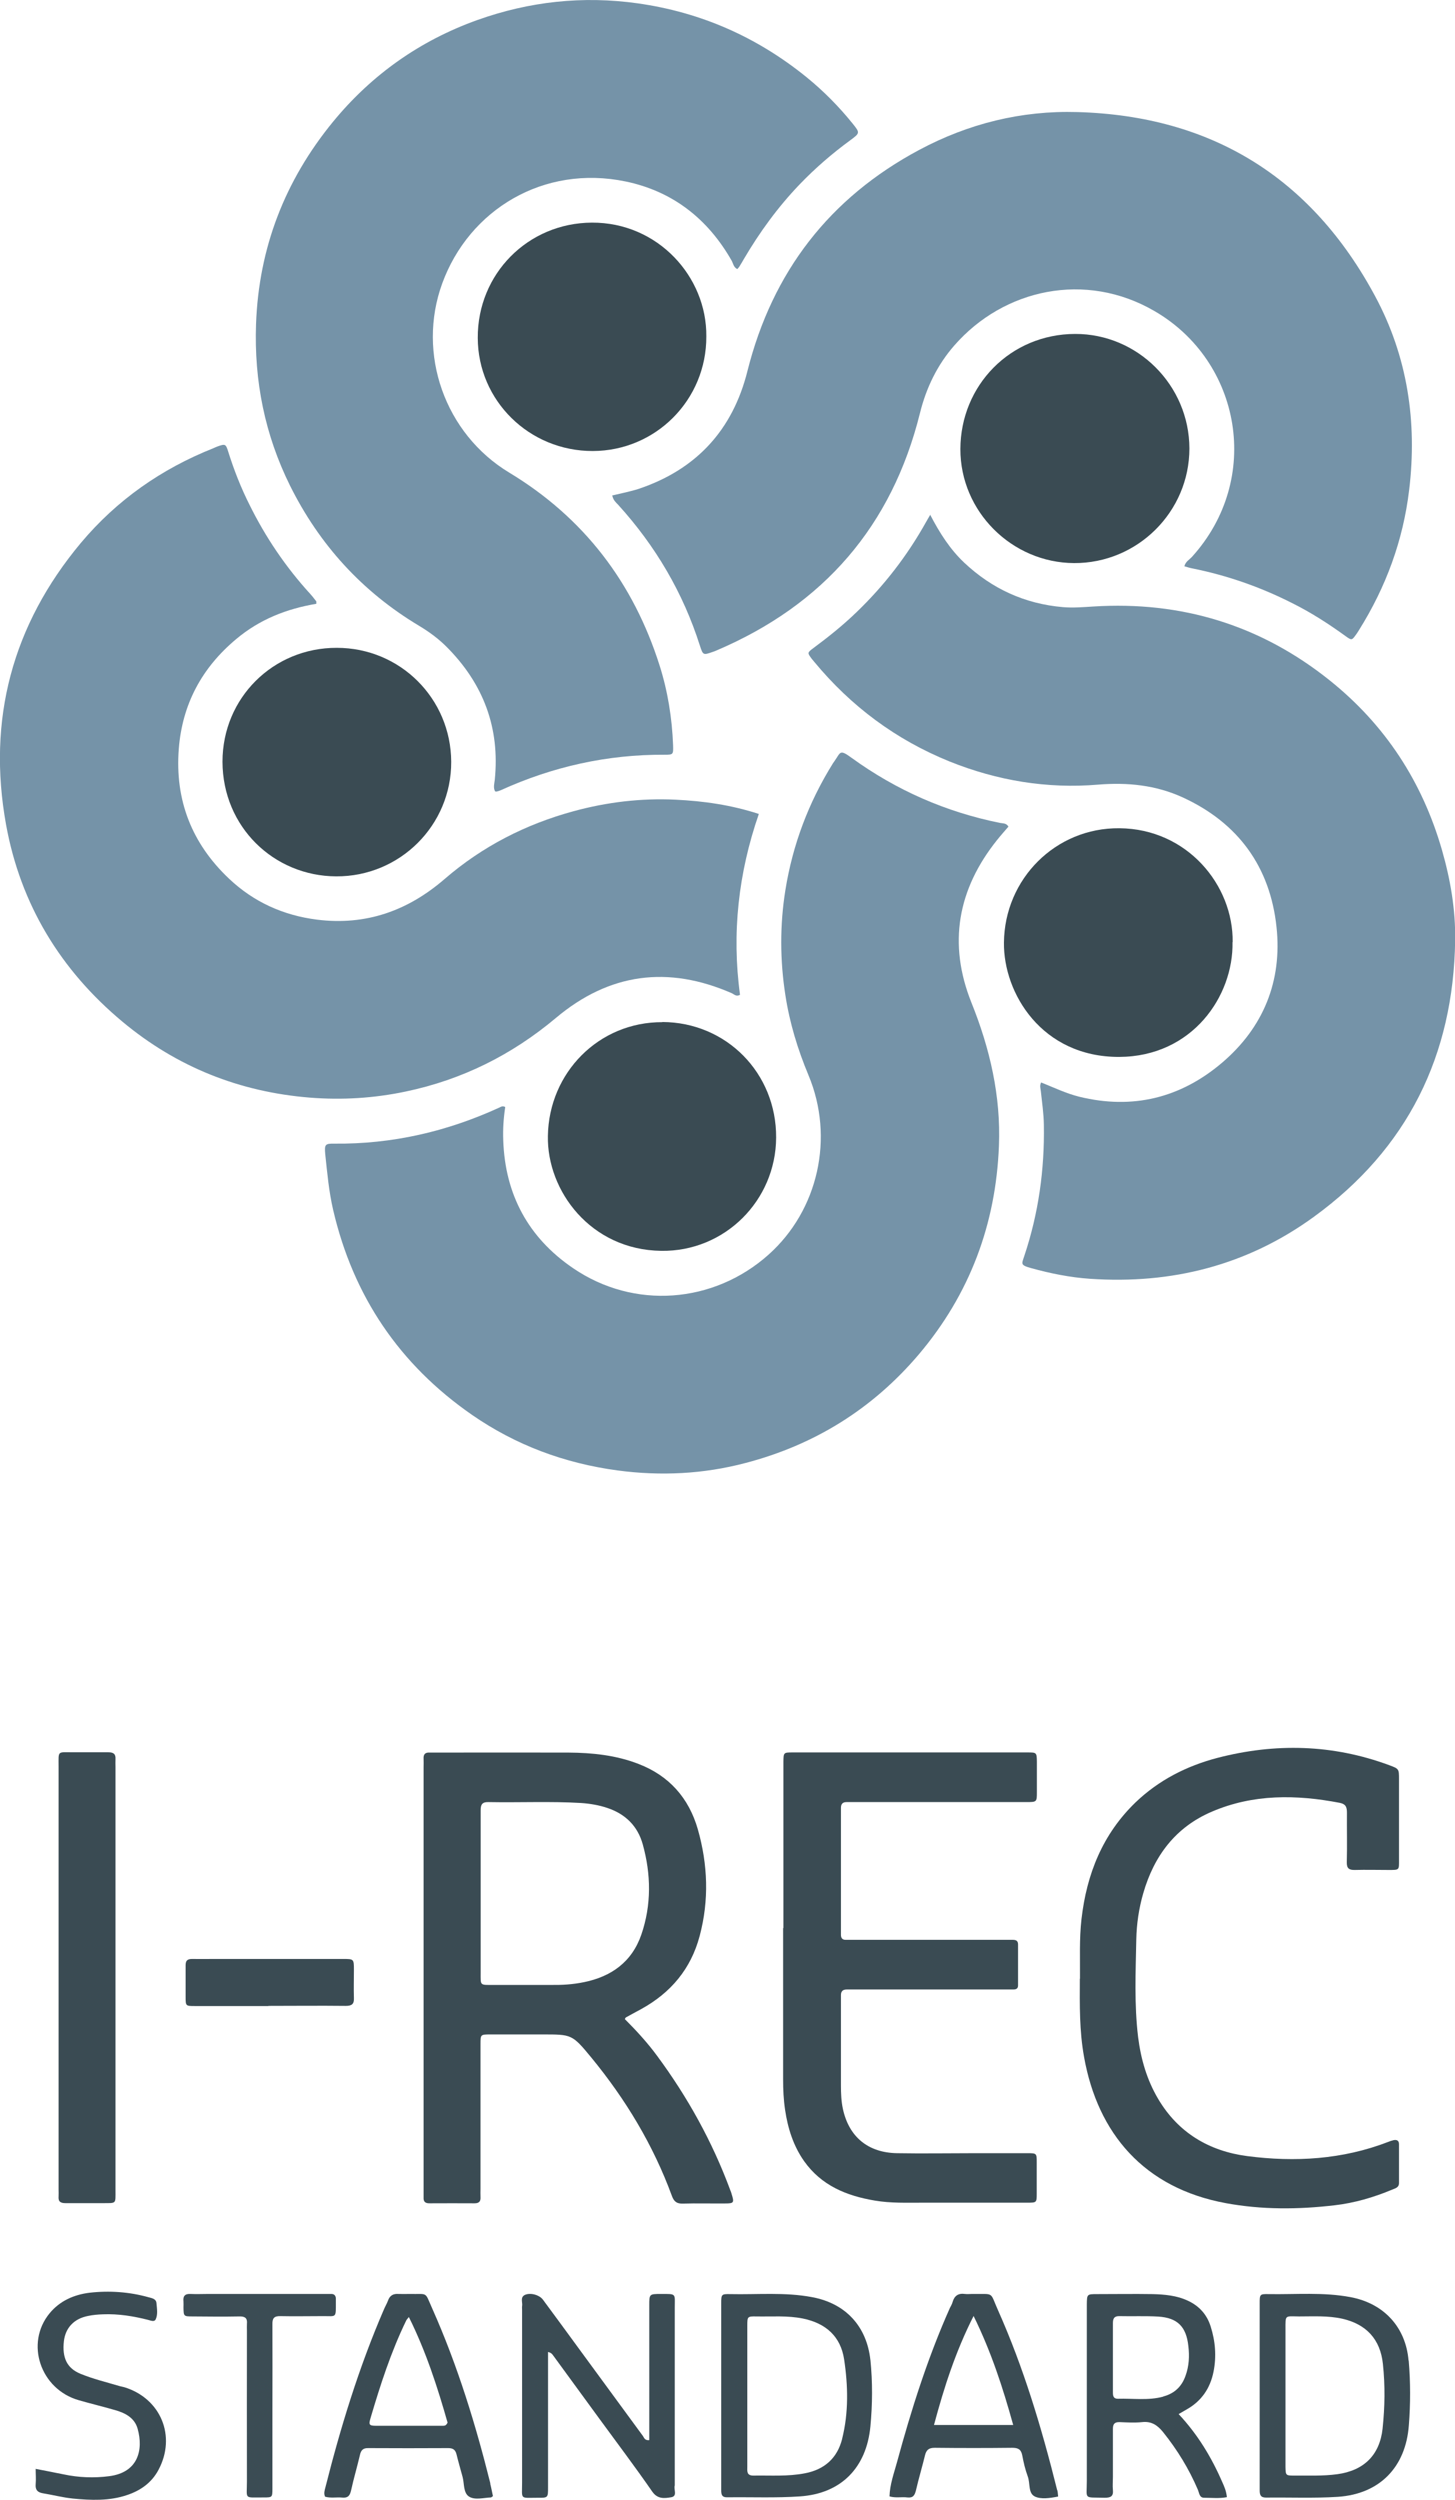
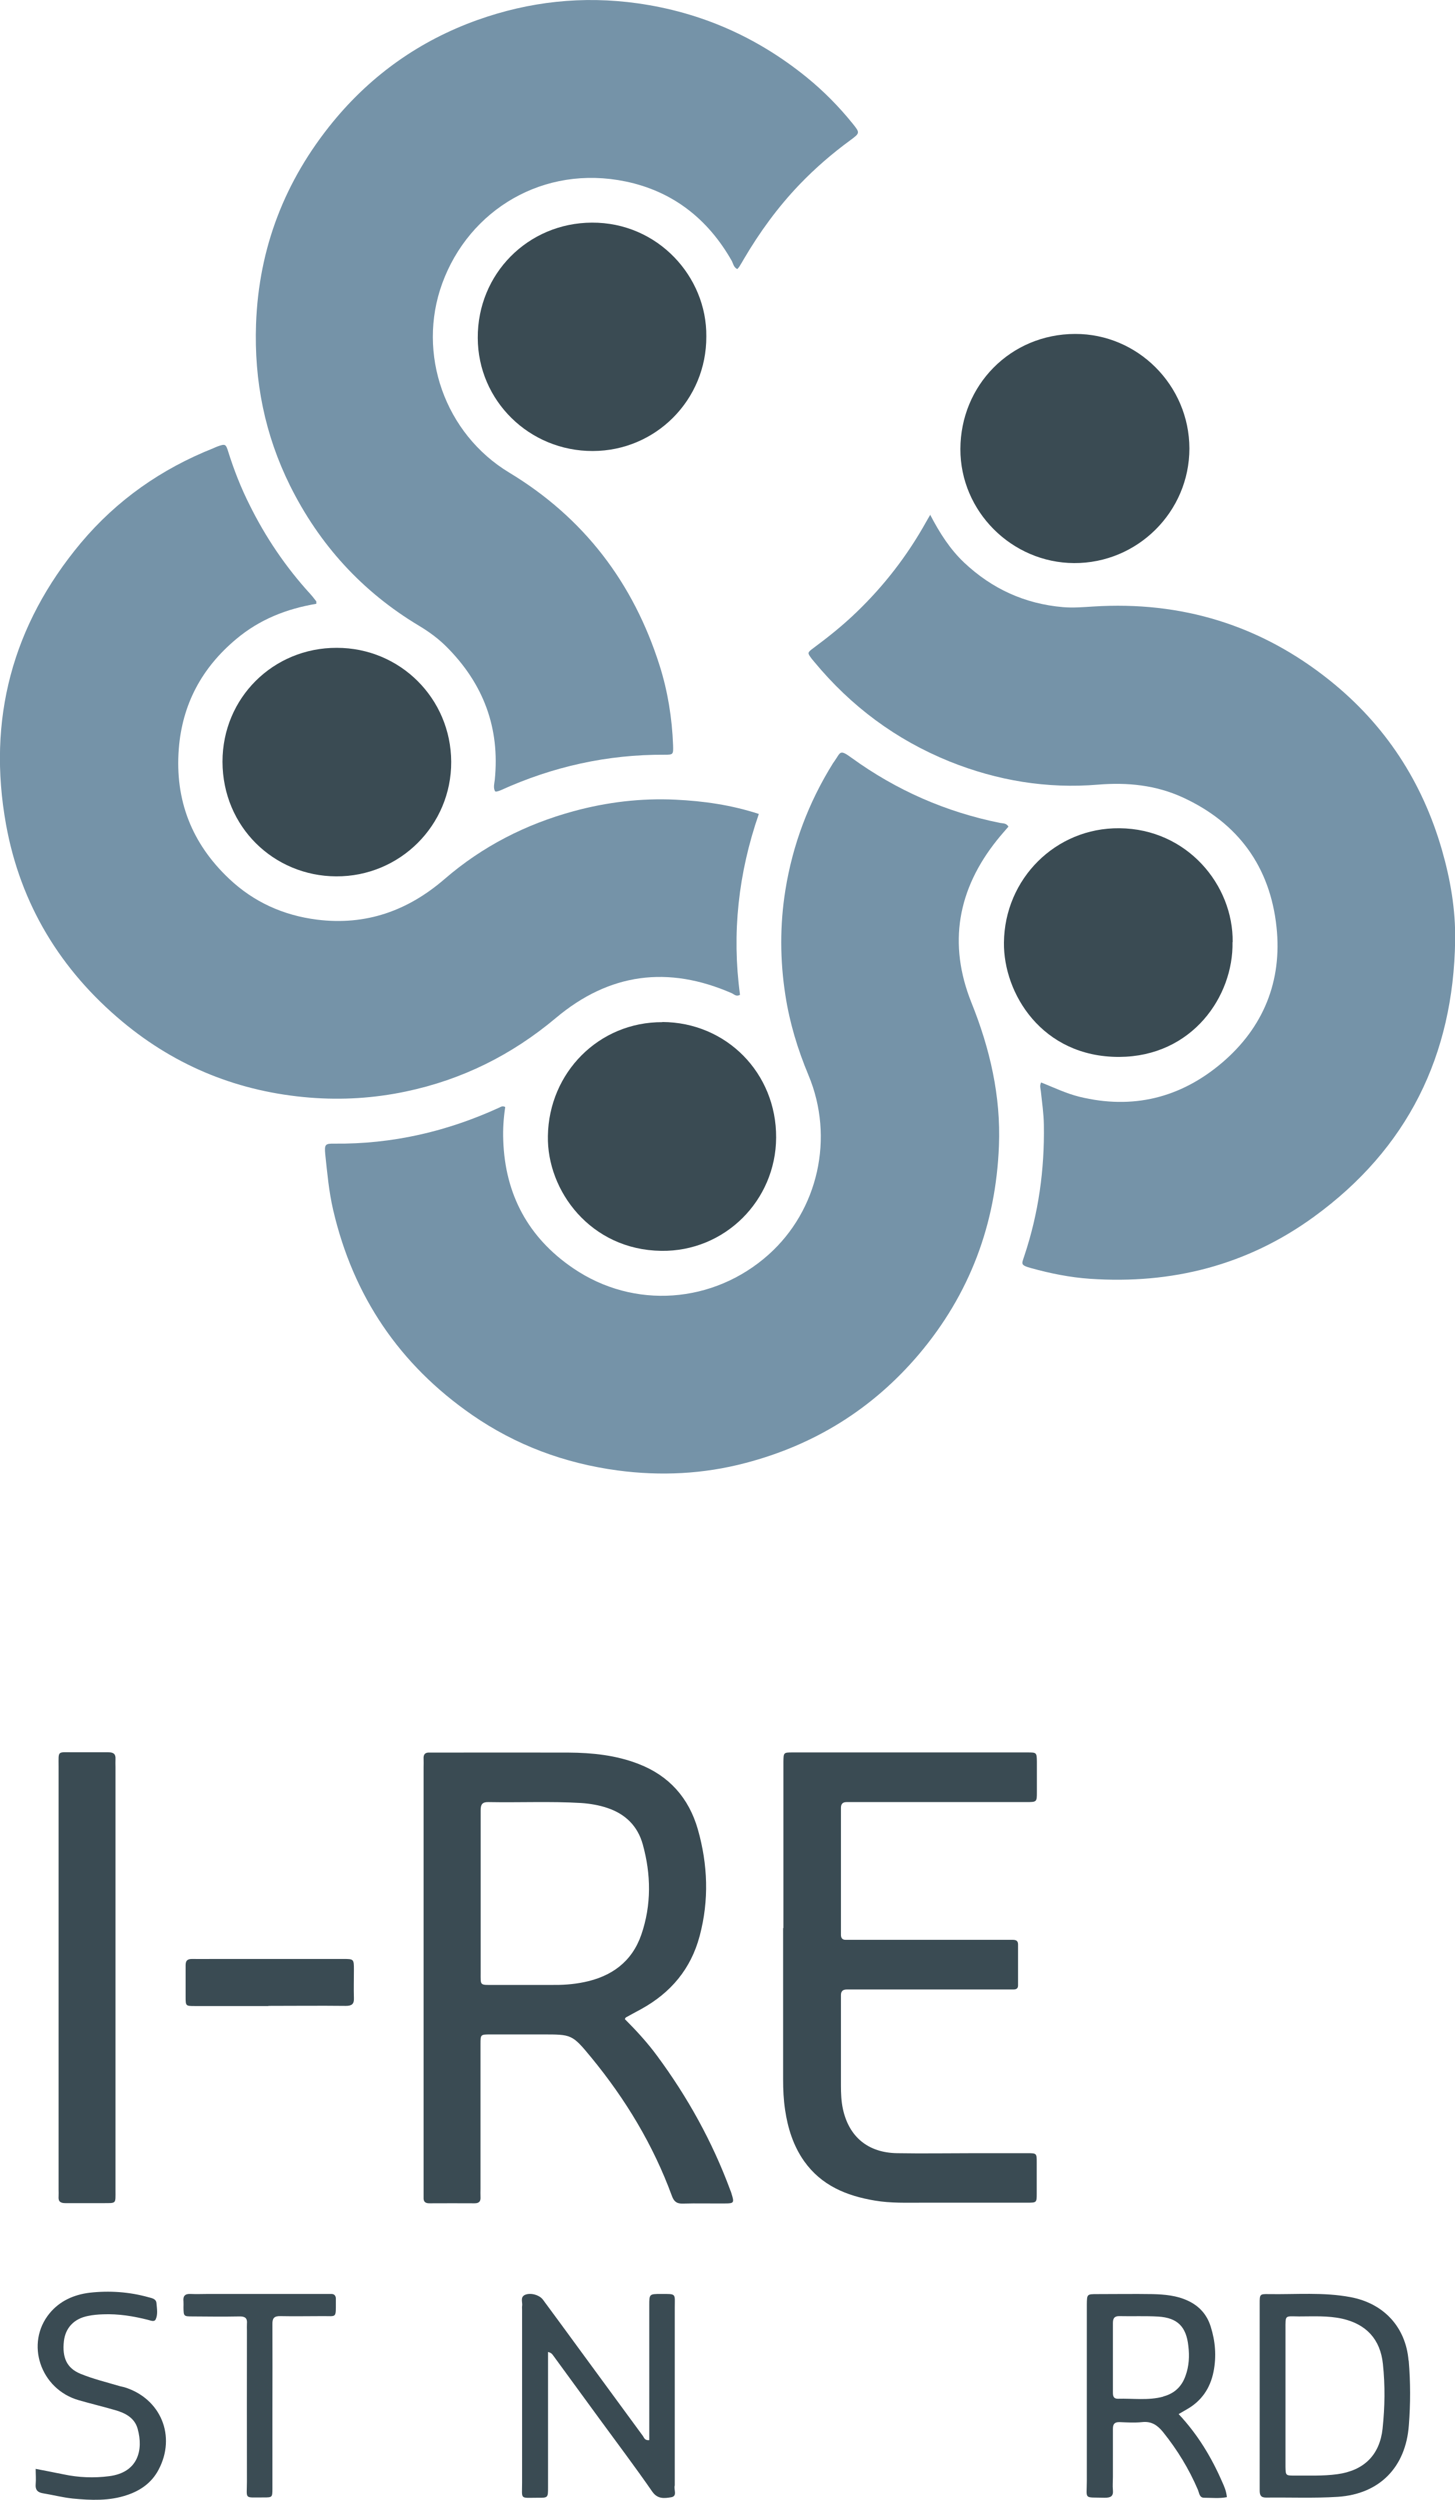
<svg xmlns="http://www.w3.org/2000/svg" id="Capa_2" viewBox="0 0 95.87 164.63">
  <defs>
    <style>.cls-1{fill:#3a4b53;}.cls-2{fill:#3b4c54;}.cls-3{fill:#7593a8;}</style>
  </defs>
  <g id="NOSOTROS">
    <g>
      <path class="cls-3" d="M66.45,54.43c-.24,.28-.5,.57-.74,.87-2.61,3.25-3.26,6.84-1.7,10.73,1.22,3.03,1.94,6.15,1.81,9.42-.2,5.16-1.92,9.77-5.28,13.74-3.05,3.59-6.87,5.96-11.42,7.15-2.77,.73-5.58,.87-8.43,.49-3.49-.47-6.7-1.66-9.59-3.66-4.78-3.31-7.83-7.82-9.15-13.5-.28-1.21-.39-2.44-.52-3.67-.06-.64,0-.7,.6-.69,3.8,.04,7.41-.79,10.86-2.37,.11-.05,.22-.14,.4-.04-.11,.72-.16,1.46-.13,2.2,.12,3.57,1.66,6.41,4.6,8.41,4.01,2.74,9.26,2.34,12.88-.89,3.28-2.93,4.35-7.71,2.63-11.82-.71-1.7-1.24-3.44-1.52-5.26-.36-2.31-.37-4.62,0-6.93,.48-2.99,1.53-5.77,3.13-8.34,.03-.04,.06-.09,.09-.13,.43-.6,.33-.83,1.15-.23,2.94,2.13,6.2,3.56,9.77,4.28,.19,.04,.42,0,.56,.25Z" />
      <path class="cls-3" d="M61.28,33.88c.64,1.23,1.32,2.29,2.25,3.17,1.83,1.72,3.98,2.71,6.5,2.93,.68,.06,1.34,0,2-.04,5.81-.37,11.03,1.22,15.58,4.86,3.65,2.92,6.1,6.66,7.4,11.17,.56,1.95,.9,3.93,.87,5.95-.11,7.59-3.14,13.73-9.31,18.21-4.39,3.19-9.36,4.45-14.75,4.08-1.31-.09-2.6-.35-3.87-.7-.75-.21-.63-.27-.45-.83,.93-2.79,1.33-5.66,1.28-8.6-.01-.75-.12-1.49-.2-2.23-.02-.18-.09-.35,.02-.57,.83,.33,1.63,.72,2.51,.94,3.51,.86,6.66,.09,9.39-2.22,2.75-2.33,3.99-5.4,3.61-8.95-.42-3.96-2.52-6.86-6.18-8.54-1.77-.81-3.63-1-5.58-.84-3.36,.28-6.63-.26-9.77-1.52-3.54-1.43-6.51-3.64-8.94-6.58-.05-.06-.1-.12-.15-.18-.3-.4-.3-.41,.1-.71,1-.74,1.96-1.51,2.85-2.37,1.82-1.75,3.34-3.72,4.57-5.92,.07-.13,.15-.26,.29-.5Z" />
-       <path class="cls-3" d="M40.33,32.63c.62-.15,1.2-.26,1.76-.44,3.8-1.28,6.19-3.88,7.16-7.76,1.64-6.52,5.4-11.4,11.32-14.56,3.24-1.73,6.73-2.6,10.42-2.49,8.88,.25,15.44,4.35,19.62,12.13,2.13,3.96,2.78,8.27,2.24,12.75-.4,3.34-1.53,6.4-3.31,9.24-.05,.09-.11,.17-.17,.26-.3,.42-.3,.42-.71,.13-1.13-.82-2.3-1.57-3.55-2.19-2.08-1.05-4.26-1.81-6.55-2.27-.17-.03-.34-.09-.52-.14,.07-.3,.32-.43,.49-.61,4.66-5.13,3.25-12.88-2.45-16.19-4.55-2.65-9.94-1.47-13.2,2.26-1.12,1.28-1.85,2.79-2.26,4.44-1.85,7.46-6.36,12.64-13.4,15.64-.09,.04-.19,.08-.29,.11-.59,.21-.61,.2-.81-.41-1.11-3.5-2.93-6.58-5.39-9.29-.14-.15-.31-.28-.38-.58Z" />
      <path class="cls-3" d="M20.85,39.76c-1.97,.33-3.74,1.03-5.27,2.31-2.27,1.89-3.57,4.29-3.8,7.25-.26,3.38,.86,6.23,3.32,8.55,1.62,1.53,3.57,2.41,5.79,2.69,3.22,.4,5.98-.58,8.41-2.68,2.48-2.14,5.33-3.6,8.49-4.46,2.2-.6,4.45-.87,6.73-.76,1.83,.09,3.64,.34,5.48,.94-1.35,3.89-1.79,7.87-1.24,11.91-.25,.14-.38-.03-.53-.1-4.21-1.84-8.08-1.34-11.61,1.63-2.9,2.43-6.17,4.06-9.89,4.84-2.09,.44-4.2,.57-6.31,.4-4.62-.37-8.76-2.01-12.34-4.99-4.1-3.41-6.73-7.75-7.68-12.98-1.25-6.91,.4-13.14,4.93-18.56,2.37-2.82,5.3-4.87,8.72-6.23,.1-.04,.19-.09,.28-.12,.51-.18,.55-.17,.71,.35,.38,1.21,.84,2.38,1.41,3.51,1.06,2.14,2.39,4.1,4,5.86,.14,.15,.26,.32,.39,.48,.01,.02,0,.05,0,.15Z" />
      <path class="cls-3" d="M48.58,17.72c-.25-.12-.27-.38-.38-.57-1.57-2.75-3.89-4.56-6.98-5.2-5.4-1.12-10.31,1.86-12.08,6.71-1.69,4.63,.17,9.9,4.41,12.46,4.92,2.97,8.18,7.25,9.91,12.7,.54,1.7,.82,3.46,.89,5.25,.02,.62,.01,.63-.56,.63-3.77-.02-7.37,.78-10.8,2.34-.09,.04-.19,.07-.29,.09-.02,0-.05-.01-.08-.02-.13-.24-.05-.5-.02-.75,.35-3.43-.75-6.34-3.18-8.77-.55-.55-1.17-1-1.84-1.4-3.73-2.24-6.54-5.33-8.47-9.21-1.66-3.35-2.37-6.89-2.24-10.63,.18-5.03,1.9-9.46,5.08-13.34,2.55-3.1,5.73-5.34,9.5-6.69C34.87,.1,38.39-.29,42.02,.22c4.17,.59,7.86,2.22,11.12,4.86,1.12,.91,2.14,1.94,3.05,3.07,.48,.6,.48,.61-.17,1.09-1.19,.87-2.3,1.83-3.32,2.89-1.44,1.5-2.65,3.16-3.7,4.95-.09,.16-.18,.31-.28,.47-.04,.06-.09,.12-.14,.17Z" />
      <path class="cls-1" d="M51.62,126.98c0-3.51,0-7.02,0-10.53,0-.15,0-.31,0-.46,.01-.58,.01-.59,.61-.59,5.16,0,10.32,0,15.48,0,.59,0,.6,.01,.61,.6,0,.67,0,1.34,0,2.01,0,.65,0,.66-.7,.66-.59,0-1.19,0-1.78,0-3.17,0-6.35,0-9.52,0-.18,0-.36,0-.54,0-.26,0-.37,.13-.37,.38,0,.13,0,.26,0,.39,0,2.5,0,5.01,0,7.51,0,.15,0,.31,0,.46,0,.22,.1,.34,.33,.33,.18,0,.36,0,.54,0,3.3,0,6.6,0,9.91,0,.18,0,.36,0,.54,0,.21,0,.35,.06,.35,.3,0,.9,0,1.81,0,2.71,0,.2-.13,.26-.3,.26-.21,0-.41,0-.62,0-3.28,0-6.55,0-9.83,0-.18,0-.36,0-.54,0-.26,0-.38,.12-.38,.37,0,.13,0,.26,0,.39,0,1.86,0,3.72,0,5.57,0,.51,.02,1.04,.13,1.54,.4,1.84,1.66,2.88,3.57,2.91,1.68,.03,3.35,0,5.03,0,1.19,0,2.37,0,3.56,0,.6,0,.61,.01,.61,.58,0,.7,0,1.39,0,2.09,0,.58-.01,.59-.61,.59-2.3,0-4.59,0-6.89,0-1.06,0-2.12,.04-3.17-.14-1.86-.31-3.52-.99-4.66-2.6-.71-1.01-1.07-2.16-1.25-3.37-.1-.67-.13-1.33-.13-2.01,0-3.33,0-6.66,0-9.98Z" />
-       <path class="cls-1" d="M71.16,130.31c.01-1.31-.05-2.63,.1-3.94,.34-2.96,1.39-5.59,3.57-7.69,1.53-1.46,3.36-2.39,5.38-2.92,3.82-.99,7.6-.9,11.33,.48,.64,.24,.64,.24,.64,.94,0,1.75,0,3.51,0,5.26,0,.73,.05,.7-.73,.7-.72,0-1.45-.02-2.17,0-.39,.01-.55-.1-.54-.52,.03-1.08,0-2.17,.01-3.25,0-.36-.07-.57-.47-.65-2.86-.55-5.7-.59-8.43,.58-2.39,1.02-3.81,2.91-4.52,5.37-.29,1-.44,2.03-.46,3.05-.04,2.14-.14,4.28,.12,6.42,.18,1.45,.58,2.83,1.33,4.09,1.32,2.22,3.35,3.42,5.85,3.75,3.15,.41,6.28,.23,9.29-.93,.12-.05,.24-.09,.37-.12,.21-.04,.35,.03,.35,.27,0,.85,0,1.7,0,2.55,0,.31-.24,.35-.45,.44-1.22,.51-2.49,.88-3.79,1.03-2.39,.28-4.79,.3-7.17-.14-5.38-.99-8.44-4.58-9.34-9.62-.31-1.71-.29-3.44-.28-5.17Z" />
      <path class="cls-1" d="M81.21,62.04c.07,3.57-2.66,7.54-7.47,7.56-5.09,.01-7.63-4.19-7.59-7.53,.04-4.19,3.4-7.57,7.61-7.53,4.46,.04,7.51,3.74,7.46,7.5Z" />
      <path class="cls-1" d="M43.64,67.3c4.22,.02,7.52,3.36,7.5,7.61-.02,4.16-3.4,7.52-7.57,7.46-4.64-.06-7.54-3.94-7.47-7.57,.07-4.18,3.37-7.51,7.55-7.49Z" />
      <path class="cls-1" d="M78.37,29.53c0,4.17-3.42,7.57-7.6,7.55-4.09-.02-7.5-3.39-7.49-7.51,.01-4.19,3.29-7.57,7.56-7.58,4.13-.01,7.52,3.39,7.53,7.54Z" />
      <path class="cls-1" d="M22.19,42.66c4.18,0,7.52,3.34,7.54,7.5,.02,4.18-3.38,7.57-7.58,7.55-4.1-.02-7.48-3.25-7.49-7.55,0-4.21,3.35-7.51,7.53-7.5Z" />
      <path class="cls-1" d="M46.54,22.15c.02,4.17-3.32,7.54-7.48,7.55-4.18,.01-7.57-3.31-7.58-7.45-.02-4.22,3.31-7.57,7.52-7.59,4.34-.02,7.58,3.56,7.54,7.49Z" />
      <path class="cls-1" d="M7.61,130.3c0,4.64,0,9.28,0,13.92,0,.95,.08,.85-.89,.86-.8,0-1.6,0-2.4,0-.32,0-.49-.09-.46-.44,.01-.15,0-.31,0-.46,0-9.28,0-18.57,0-27.85,0-1.07-.1-.94,.96-.94,.77,0,1.55,0,2.32,0,.32,0,.49,.1,.47,.44-.01,.18,0,.36,0,.54,0,4.64,0,9.28,0,13.92Z" />
      <path class="cls-1" d="M42.78,160.66v-.72c0-2.71,0-5.42,0-8.13,0-.74,0-.75,.76-.75,1.05,0,.92-.05,.92,.91,0,3.87,0,7.74,0,11.62,0,.03,0,.05,0,.08-.09,.26,.21,.71-.25,.78-.43,.07-.88,.13-1.23-.37-1.13-1.63-2.33-3.22-3.5-4.82-1-1.37-2.01-2.75-3.01-4.12-.07-.1-.14-.21-.36-.26v.79c0,2.71,0,5.42,0,8.13,0,.67,0,.69-.67,.68-1.21,0-1.04,.15-1.04-1,0-3.79,0-7.59,0-11.38,0-.08-.01-.16,0-.23,.05-.25-.15-.59,.19-.75,.37-.16,.94,0,1.18,.31,.8,1.08,1.59,2.16,2.38,3.24,1.4,1.91,2.81,3.83,4.21,5.74,.08,.11,.11,.3,.41,.28Z" />
      <path class="cls-1" d="M2.36,162.58c.67,.13,1.25,.24,1.83,.36,.99,.21,2,.25,3,.12,1.9-.24,2.27-1.71,1.88-3.12-.2-.72-.81-1.04-1.48-1.23-.79-.23-1.59-.42-2.39-.65-2.54-.72-3.56-3.75-1.93-5.73,.68-.82,1.6-1.22,2.62-1.35,1.31-.15,2.63-.06,3.91,.3,.22,.06,.49,.1,.51,.39,.03,.36,.1,.73-.05,1.06-.09,.19-.33,.08-.49,.04-.98-.25-1.97-.41-2.98-.37-.33,.01-.67,.04-1,.11-.92,.18-1.48,.79-1.58,1.66-.12,1.08,.19,1.78,1.1,2.15,.83,.34,1.71,.55,2.58,.81,.1,.03,.2,.04,.3,.07,2.41,.74,3.44,3.23,2.25,5.45-.45,.84-1.17,1.35-2.06,1.65-1.18,.4-2.39,.35-3.6,.23-.66-.07-1.32-.24-1.98-.35-.34-.06-.48-.24-.45-.59,.03-.33,0-.66,0-1.02Z" />
      <path class="cls-2" d="M17.95,158.56c0,1.78,0,3.56,0,5.34,0,.55-.02,.56-.56,.56-1.34-.01-1.12,.17-1.12-1.07-.01-3.3,0-6.6,0-9.9,0-.15-.01-.31,0-.46,.04-.37-.12-.5-.49-.49-1.03,.02-2.06,.01-3.09,0-.59,0-.59-.01-.6-.59,0-.13,.01-.26,0-.39-.04-.36,.09-.52,.47-.5,.39,.02,.77,0,1.16,0,2.5,0,5,0,7.5,0,.21,0,.41,0,.62,0,.18,0,.28,.11,.29,.29,0,.08,0,.15,0,.23,0,1.11,.05,.93-.88,.94-.93,0-1.86,.02-2.78,0-.42-.01-.53,.15-.52,.54,.01,1.83,0,3.66,0,5.49Z" />
      <path class="cls-1" d="M17.69,132.1c-1.62,0-3.24,0-4.87,0-.58,0-.59-.01-.59-.6,0-.7,0-1.39,0-2.09,0-.3,.12-.41,.42-.41,.46,.01,.93,0,1.39,0,2.86,0,5.72,0,8.57,0,.7,0,.71,0,.71,.72,0,.62-.02,1.24,0,1.85,.02,.41-.15,.52-.54,.52-1.7-.02-3.4,0-5.1,0Z" />
      <path class="cls-1" d="M48.2,144.45c-.02-.07-.05-.15-.08-.22-1.18-3.19-2.81-6.13-4.83-8.86-.64-.87-1.37-1.66-2.12-2.41,.04-.07,.05-.1,.07-.11,.34-.19,.68-.37,1.01-.55,1.94-1.07,3.27-2.63,3.85-4.81,.63-2.36,.54-4.71-.12-7.03-.59-2.05-1.88-3.52-3.9-4.3-1.49-.58-3.05-.74-4.63-.75-2.92-.01-5.83,0-8.75,0-.13,0-.26,0-.39,0-.31-.02-.42,.13-.4,.42,.01,.18,0,.36,0,.54,0,9.26,0,18.53,0,27.79,0,.18,0,.36,0,.54-.02,.31,.14,.4,.42,.39,.98,0,1.96-.01,2.94,0,.31,0,.41-.14,.39-.42-.01-.18,0-.36,0-.54,0-3.17,0-6.35,0-9.52,0-.63,0-.64,.64-.64,1.14,0,2.27,0,3.41,0,1.96,0,1.98-.02,3.25,1.52,2.26,2.75,4.08,5.76,5.31,9.11,.14,.38,.32,.52,.72,.51,.93-.03,1.86,0,2.79-.01,.58,0,.61-.05,.42-.64Zm-9.74-13.92c-.71,.15-1.43,.19-2.15,.18-1.26,0-2.53,0-3.79,0-.92,0-.85,.06-.85-.82,0-1.73,0-3.45,0-5.18,0-1.83,0-3.66,0-5.49,0-.39,.1-.56,.51-.55,2.04,.04,4.07-.06,6.11,.06,.59,.04,1.18,.14,1.74,.33,1.19,.4,1.99,1.2,2.32,2.39,.55,1.98,.58,3.98-.09,5.94-.62,1.8-1.97,2.77-3.79,3.14Z" />
-       <path class="cls-1" d="M57.35,155.41c-.24-2.22-1.63-3.73-3.84-4.14-1.79-.34-3.6-.16-5.4-.2-.57-.01-.59,.01-.59,.61,0,2.01,0,4.02,0,6.03,0,.67,0,1.34,0,2.01,0,1.42,0,2.84,0,4.25,0,.3,.04,.49,.41,.48,1.6-.02,3.2,.05,4.79-.06,2.72-.19,4.37-1.9,4.63-4.6,.14-1.47,.15-2.93,0-4.4Zm-1.86,5.19c-.32,1.28-1.18,2.03-2.46,2.27-1.12,.22-2.26,.13-3.4,.15-.45,0-.39-.31-.39-.58,0-1.57,0-3.15,0-4.72s0-3.04,0-4.57c0-.6,.01-.62,.59-.61,1.03,.02,2.06-.07,3.08,.14,1.51,.31,2.48,1.18,2.71,2.69,.26,1.74,.3,3.5-.13,5.22Z" />
      <path class="cls-1" d="M92.81,155.44c-.19-2.21-1.64-3.76-3.82-4.17-1.79-.34-3.6-.17-5.4-.2-.58-.01-.59,.01-.59,.61,0,2.01,0,4.03,0,6.04,0,.8,0,1.6,0,2.4,0,1.29,0,2.58,0,3.87,0,.3,.06,.48,.42,.48,1.57-.02,3.15,.05,4.72-.05,2.76-.18,4.49-1.95,4.69-4.72,.11-1.42,.11-2.84-.01-4.25Zm-1.71,4.48c-.19,1.75-1.23,2.77-2.99,3.01-.95,.13-1.9,.08-2.86,.09-.53,0-.54-.02-.55-.58,0-1.55,0-3.09,0-4.64,0-1.47,0-2.94,0-4.41,0-.97-.05-.86,.89-.85,.95,0,1.9-.06,2.85,.15,1.59,.36,2.51,1.36,2.68,2.98,.15,1.42,.13,2.83-.02,4.24Z" />
      <path class="cls-1" d="M80.54,163.46c-.71-1.64-1.63-3.16-2.88-4.49,.21-.12,.36-.21,.52-.3,.98-.55,1.56-1.39,1.78-2.49,.2-1.01,.12-2.01-.19-2.98-.24-.77-.74-1.34-1.49-1.69-.74-.35-1.54-.42-2.34-.44-1.21-.02-2.43,0-3.64,0-.68,0-.68,0-.69,.68,0,.13,0,.26,0,.39,0,3.74,0,7.48,0,11.23,0,1.26-.24,1.07,1.18,1.11,.39,0,.58-.09,.54-.51-.03-.28,0-.57,0-.85,0-1.06,0-2.12,0-3.17,0-.33,.11-.46,.45-.45,.49,.02,.99,.05,1.47,0,.62-.07,1.01,.2,1.38,.65,.94,1.17,1.72,2.44,2.31,3.83,.08,.2,.09,.5,.4,.5,.5,0,1,.06,1.5-.04-.04-.39-.16-.67-.29-.96Zm-3.89-5.64c-.99,.27-2,.11-3,.14-.29,0-.32-.19-.32-.42,0-.77,0-1.54,0-2.32,0-.75,0-1.49,0-2.24,0-.32,.1-.47,.44-.46,.85,.02,1.7-.02,2.55,.03,1.27,.08,1.84,.67,1.98,1.93,.08,.67,.05,1.33-.19,1.98-.25,.71-.74,1.16-1.46,1.35Z" />
-       <path class="cls-1" d="M69.66,163.99c-1.01-4.05-2.2-8.05-3.91-11.88-.55-1.23-.2-1.03-1.71-1.05-.15,0-.31,.02-.46,0-.43-.06-.69,.11-.81,.52-.04,.15-.12,.28-.19,.42-1.46,3.28-2.54,6.69-3.48,10.15-.2,.73-.47,1.46-.49,2.24,.41,.12,.8,.02,1.18,.07,.37,.04,.48-.14,.56-.46,.18-.78,.41-1.54,.6-2.32,.09-.36,.26-.49,.64-.49,1.7,.02,3.41,.02,5.11,0,.36,0,.57,.09,.65,.47,.09,.48,.2,.96,.37,1.42,.17,.45,.01,1.1,.47,1.32,.41,.19,.96,.11,1.53,0-.02-.16-.02-.29-.05-.41Zm-8.12-4.3c.66-2.46,1.41-4.81,2.61-7.18,1.17,2.38,1.93,4.73,2.61,7.18h-5.22Z" />
-       <path class="cls-1" d="M32.31,163.54c-.98-3.93-2.17-7.79-3.82-11.5-.53-1.18-.25-.95-1.52-.98-.23,0-.47,.01-.7,0-.36-.03-.59,.1-.71,.45-.07,.19-.18,.37-.26,.56-1.64,3.79-2.85,7.73-3.86,11.73-.05,.19-.12,.4-.02,.61,.37,.11,.76,.02,1.14,.06,.35,.03,.49-.11,.57-.46,.17-.78,.4-1.55,.58-2.32,.07-.33,.2-.49,.56-.48,1.75,.01,3.51,.01,5.26,0,.31,0,.47,.1,.55,.41,.12,.5,.27,1,.4,1.49,.12,.44,.04,1.04,.42,1.29,.39,.25,.95,.08,1.44,.06,.04,0,.08-.05,.14-.09-.06-.27-.11-.55-.18-.82Zm-3.12-3.8c-1.47,0-2.93,0-4.4,0-.46,0-.51-.06-.38-.49,.65-2.2,1.35-4.37,2.35-6.43,.03-.07,.09-.12,.18-.24,1.13,2.27,1.89,4.63,2.55,6.95-.09,.2-.19,.21-.3,.21Z" />
    </g>
  </g>
</svg>